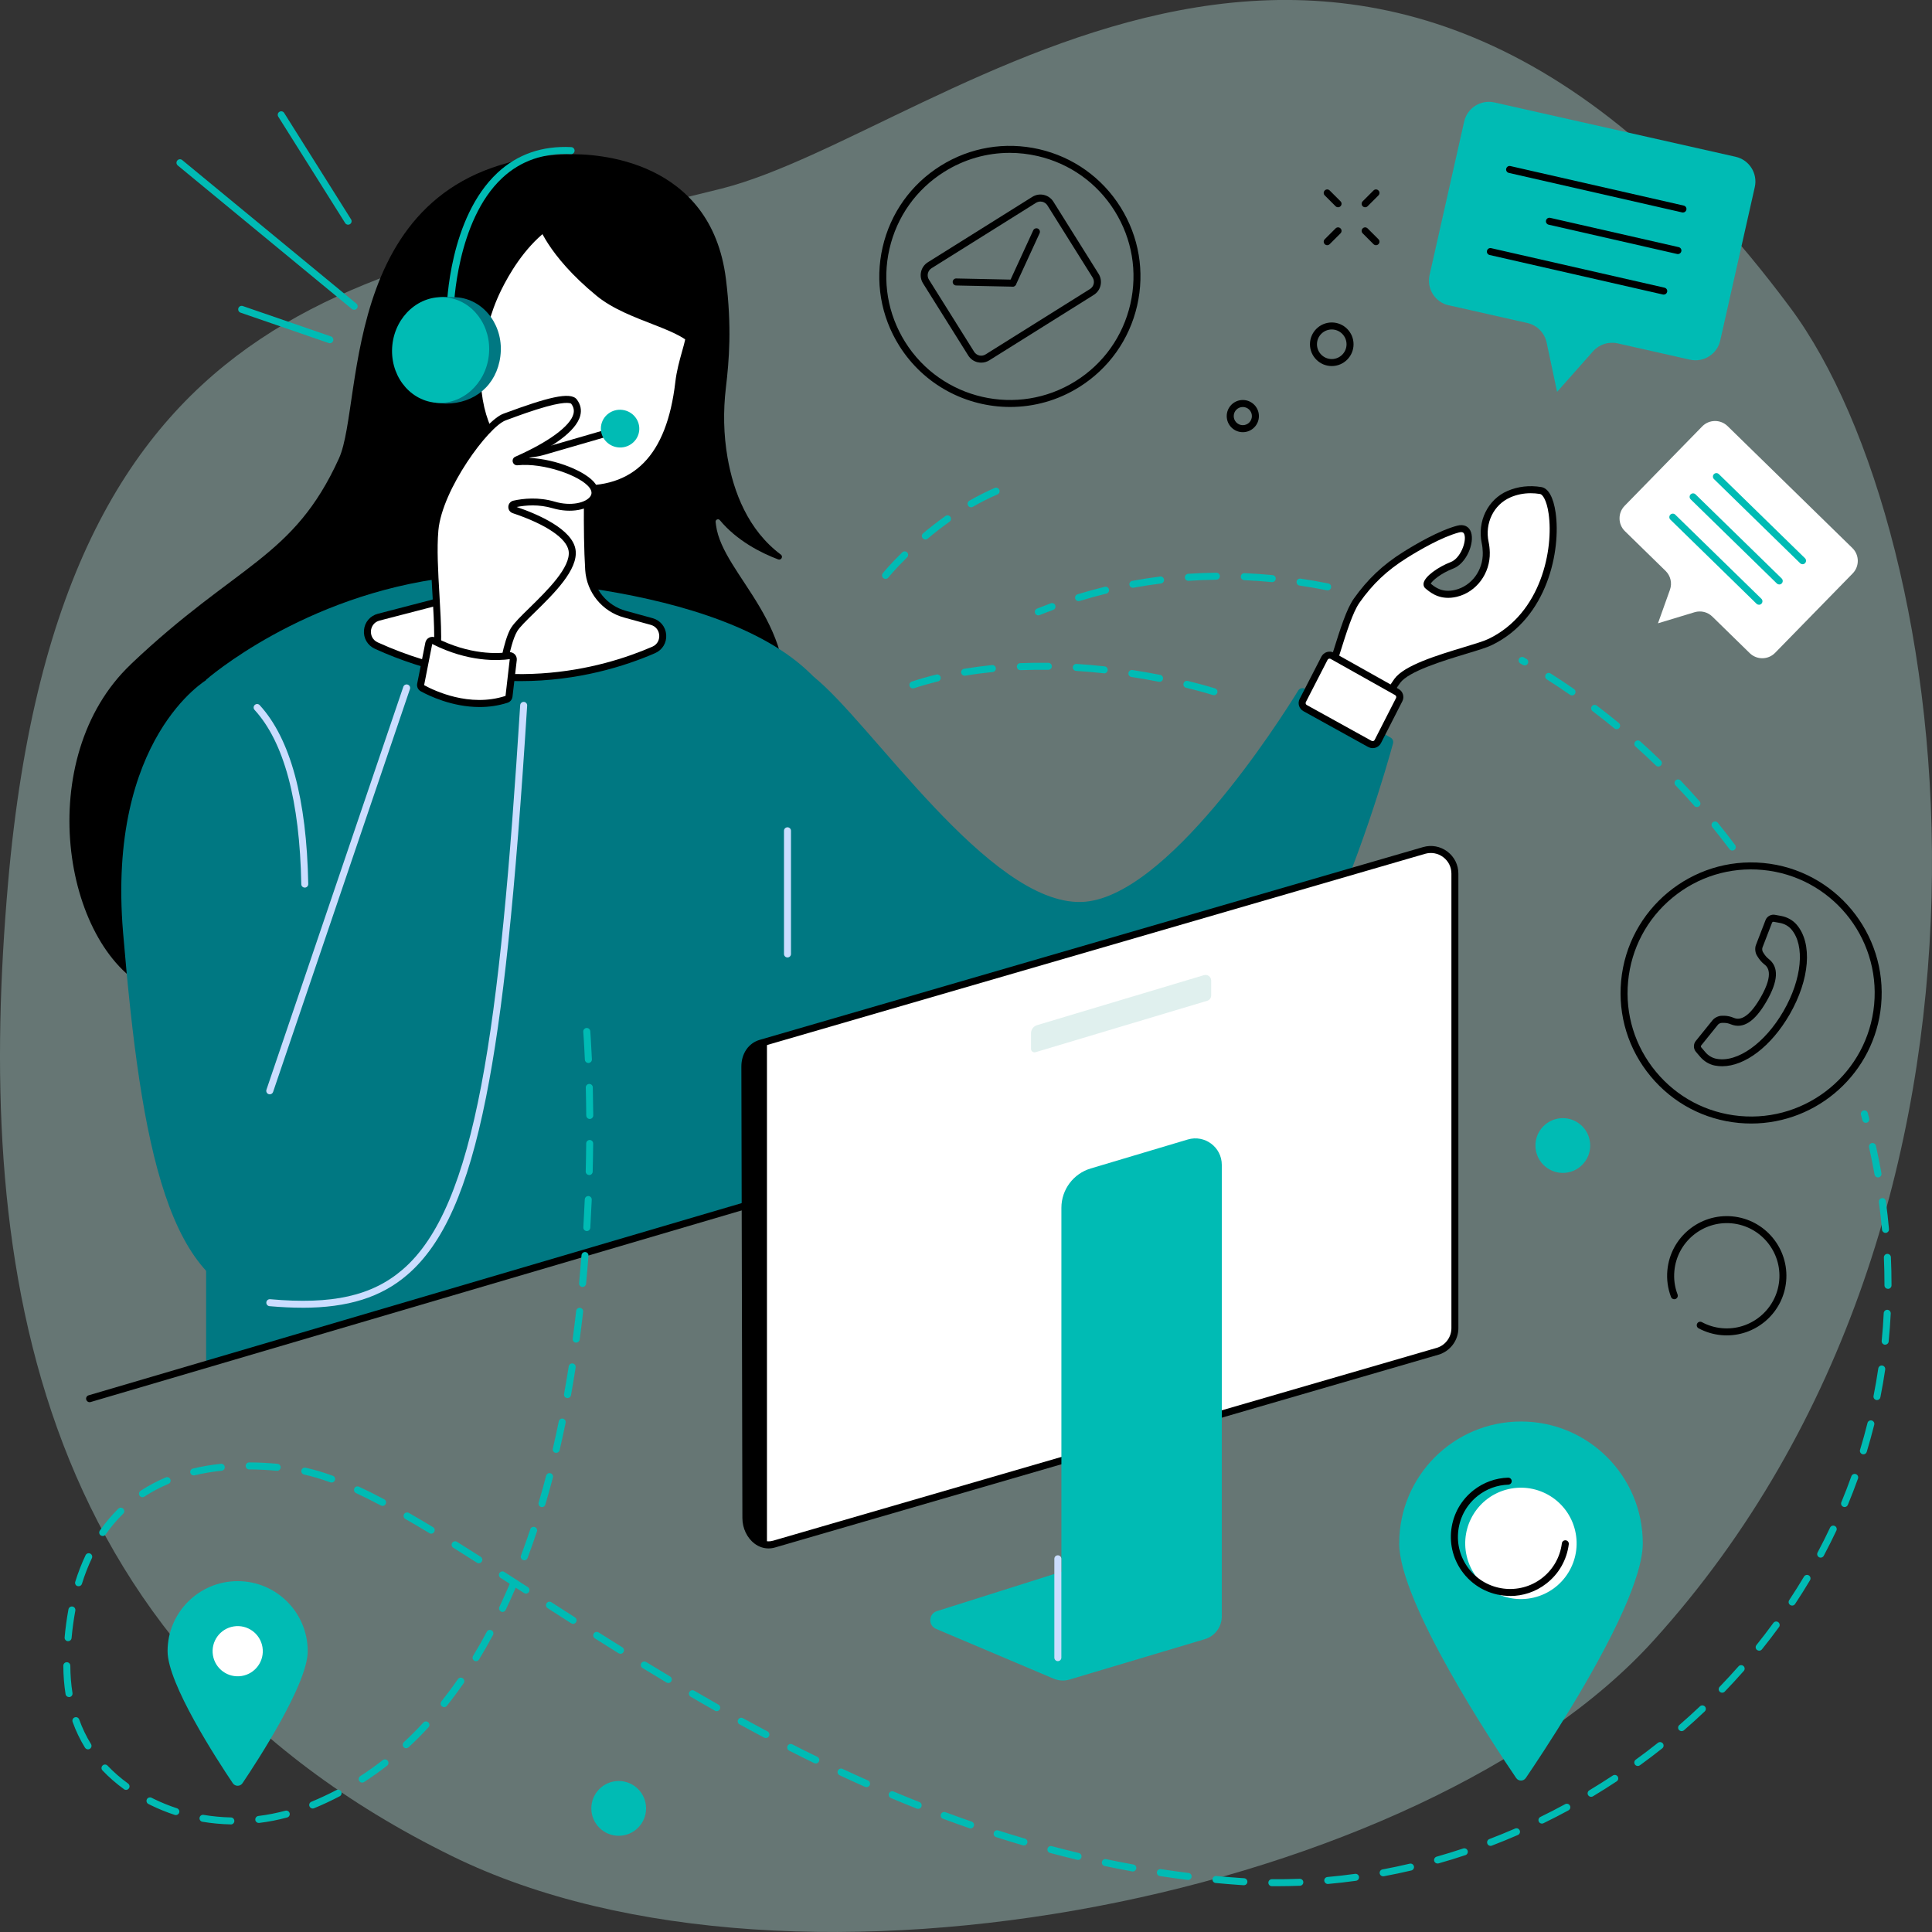
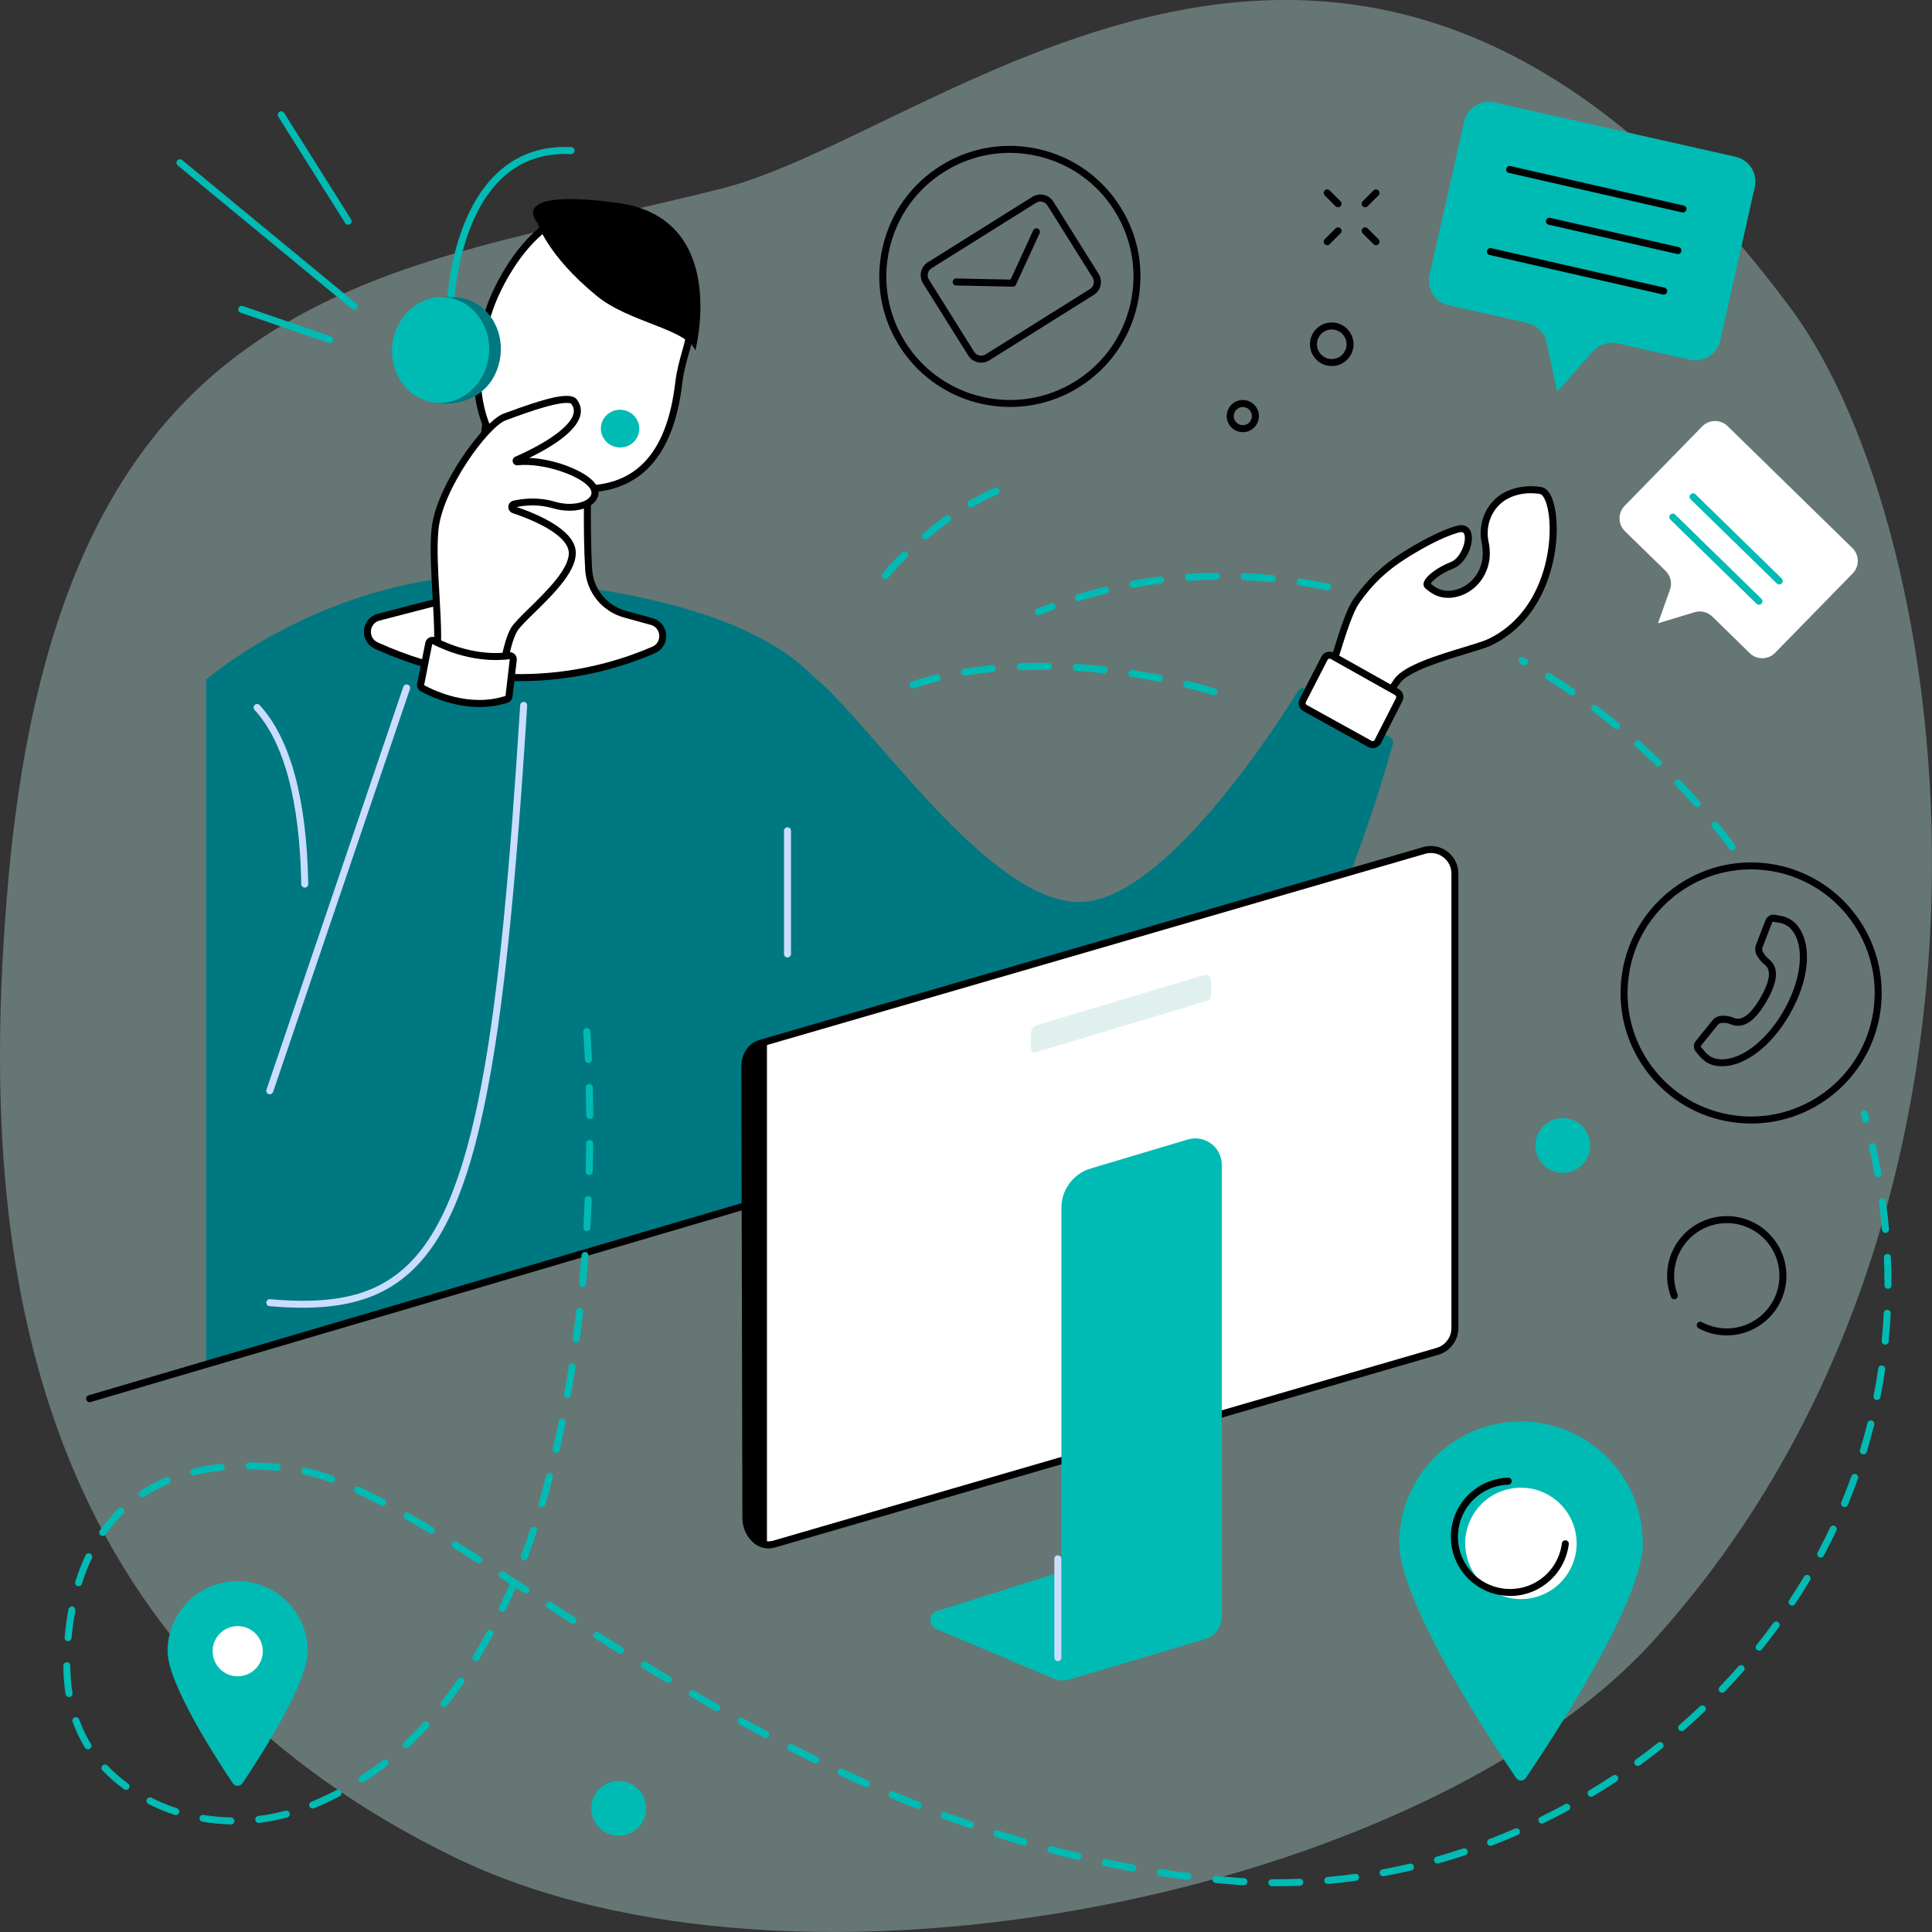
<svg xmlns="http://www.w3.org/2000/svg" id="Capa_2" viewBox="0 0 474.21 474.21">
  <rect x="0" y="0" width="474.21" height="474.21" fill="#333333" stroke="none" />
  <defs>
    <style>.cls-1{fill:#b3d9d6;opacity:.4;}.cls-1,.cls-2,.cls-3,.cls-4,.cls-5,.cls-6{stroke-width:0px;}.cls-3{fill:#caddff;}.cls-4{fill:#fff;}.cls-5{fill:#00bbb4;}.cls-6{fill:#007882;}</style>
  </defs>
  <g id="Capa_1-2">
    <g id="Contact_us">
      <path class="cls-1" d="m110.97,455.59c84.67,41.56,238.78,9,294.83-52.85,95.88-105.78,75.04-271.53,33.63-327.21-105.38-141.68-207.1-43.21-262.32-29.24C95.65,66.91,15.01,67.36,1.98,216.71c-7.85,89.95,3.61,187.15,108.99,238.88Z" />
-       <path class="cls-2" d="m32.08,163.07c26.12-24.82,39.93-25.94,51.12-50.56,6.29-13.84-.56-72.39,55.98-74.63,7.29-.29,35.33,1.24,39,30.6,1.48,11.83.77,20.06-.01,26.68-.68,5.72-.58,11.51.41,17.18,1.46,8.36,4.99,17.74,13.08,23.79.63.47.09,1.45-.65,1.18-4.2-1.59-10.11-4.56-14.33-9.64-.37-.45-1.1-.13-1.03.45.03.27.07.54.1.82,1.63,12.41,21.64,24.82,16.05,48.89-5.6,24.07-133.97,75.57-155.24,64.93-21.27-10.64-28.54-56.81-4.48-79.67Z" />
      <path class="cls-6" d="m50.58,166.85s23.71-20.86,59.74-25.13c0,0,62.58-.47,87.71,22.76,25.13,23.23,40.3,75.38,38.88,114.26l-186.32,56.42v-168.31Z" />
-       <path class="cls-6" d="m127.15,172.78s-14.93,3.79-25.84-4.27l-29.39,87.23s14.47-82.55-21.09-88.95c0,0-24.63,14.27-20.62,62.13,4.41,52.61,11.12,88.69,36.01,90.82s54.28-7.35,60.92-146.97Z" />
      <path class="cls-6" d="m341.33,181.05l-20.98-11.98c-.59-.34-1.35-.15-1.71.43-4.54,7.38-32.49,51.34-53.25,51.89-22.66.6-51.77-44.34-65.72-55.3l-18.56,59.85s35.01,49.22,98.34,51.63c35.18,1.34,59.74-85.07,62.47-95.1.15-.56-.09-1.14-.6-1.43Z" />
      <path class="cls-3" d="m74.18,320.99c11.25,0,19.38-2.58,25.77-8.07,8.88-7.62,14.85-21.07,19.35-43.61,4.14-20.71,7.16-49.45,10.09-96.12.03-.47-.33-.88-.8-.91-.47-.03-.88.33-.91.8-5.02,79.77-10.86,123.09-28.85,138.53-7.54,6.47-17.26,8.65-32.53,7.28-.46-.04-.89.31-.93.78-.04.47.31.89.78.93,2.84.25,5.52.38,8.03.38Z" />
      <path class="cls-3" d="m66.22,268.6c.36,0,.69-.23.81-.58l33.59-98.89c.15-.45-.09-.94-.54-1.09-.45-.15-.94.09-1.09.54l-33.59,98.89c-.15.45.09.94.54,1.09.09.03.18.05.28.05Z" />
      <path class="cls-3" d="m74.8,217.86s.01,0,.02,0c.47,0,.85-.4.84-.87-.38-20.91-4.39-35.69-11.92-43.91-.32-.35-.86-.37-1.21-.05-.35.32-.37.86-.05,1.21,7.24,7.91,11.09,22.3,11.47,42.78,0,.47.39.84.86.84Z" />
      <path class="cls-3" d="m193.29,235.01c.47,0,.86-.38.86-.86v-30.23c0-.47-.38-.86-.86-.86s-.86.38-.86.86v30.23c0,.47.38.86.86.86Z" />
      <path class="cls-4" d="m144.4,112.5s-.59,16.41.09,27.36c.32,5.16,3.92,9.53,8.9,10.89l6.55,1.8c3.38.93,3.71,5.58.5,6.98-12.67,5.5-38.13,12.54-68.07-1.06-3.19-1.45-2.82-6.1.58-6.98l12.91-3.35c4.8-1.24,8.35-5.28,8.99-10.19l4.92-38.14,24.63,12.69Z" />
      <path class="cls-2" d="m92.02,159.25c-1.8-.82-2.85-2.61-2.68-4.58.17-1.95,1.5-3.52,3.4-4.02l12.91-3.35c4.48-1.16,7.76-4.88,8.35-9.47l5.08-39.35,26.2,13.5-.02.55c0,.16-.58,16.5.09,27.28.3,4.78,3.62,8.84,8.27,10.12l6.55,1.8c1.9.52,3.21,2.12,3.35,4.08.14,1.96-.94,3.73-2.74,4.51-7.27,3.16-18.84,6.86-33.1,6.86-10.62,0-22.73-2.06-35.66-7.93Zm28.45-58.11l-4.76,36.92c-.68,5.29-4.46,9.58-9.63,10.91l-12.91,3.35c-1.43.37-2.03,1.54-2.12,2.5-.08.98.31,2.24,1.68,2.86,29.68,13.49,54.95,6.45,67.37,1.06,1.37-.59,1.78-1.84,1.71-2.82s-.65-2.15-2.09-2.55l-6.55-1.8c-5.36-1.47-9.18-6.16-9.53-11.67-.61-9.74-.21-23.95-.11-26.9l-23.06-11.88Z" />
      <path class="cls-4" d="m161.67,59.13c5.2,5.5,7.9,12.91,7.88,20.48,0,4.3-2.26,8.46-2.94,14.32-1.77,15.11-8.18,27.19-25.67,26,0,0-21-1.14-23.57-23.66,0,0-1.23-11.35,3.9-23.33,3.45-8.04,13.21-24.29,28.32-20.87,5.19,1.18,9.14,3.94,12.09,7.05Z" />
      <path class="cls-2" d="m140.89,120.79c-.22-.01-21.76-1.45-24.38-24.43-.05-.47-1.2-11.71,3.97-23.76,1.83-4.26,11.82-25.32,29.3-21.36,4.75,1.07,8.96,3.53,12.52,7.3,5.25,5.56,8.13,13.04,8.12,21.08,0,2.39-.66,4.72-1.36,7.19-.63,2.23-1.27,4.53-1.59,7.23-2.09,17.82-10.23,26.84-24.21,26.84-.77,0-1.56-.03-2.36-.08Zm8.51-67.87c-16.14-3.65-25.6,16.32-27.34,20.37-4.98,11.61-3.85,22.78-3.84,22.89,2.45,21.51,21.93,22.86,22.77,22.9,14.55.99,22.65-7.27,24.76-25.24.33-2.84,1.03-5.31,1.64-7.49.69-2.46,1.29-4.58,1.29-6.73.02-7.59-2.7-14.66-7.65-19.89-3.32-3.52-7.24-5.81-11.65-6.8Z" />
      <path class="cls-2" d="m131.9,54.65s2.24,7.86,14.54,17.96c7.98,6.56,21.88,8.05,24.23,13.4,0,0,8.55-32.5-19.1-36.21-27.66-3.71-19.67,4.85-19.67,4.85Z" />
      <path class="cls-2" d="m22,344.17c.08,0,.16-.01.24-.04l167.37-49.26c.45-.13.72-.61.58-1.07-.13-.46-.61-.71-1.07-.58l-167.37,49.26c-.45.13-.72.61-.58,1.07.11.37.45.62.82.62Z" />
      <path class="cls-4" d="m324.54,170.1c2.9-6.3,5.48-18.45,8.43-22.62,2.95-4.17,6.41-7.79,11.91-11.25,2.83-1.77,8.59-5.17,13.02-6.36,4.42-1.18,2.49,7.36-1.48,8.89-3.97,1.53-7.02,4.33-5.93,5.08.75.52,2.86,2.79,6.91,1.82,4.54-1.09,7.54-5.36,7.43-10.02-.02-.81-.1-1.63-.27-2.42-1.05-4.87,1.24-9.93,5.82-11.89,2.16-.93,4.77-1.4,7.82-.89,4.84.8,5.99,28.33-12.44,37.2-3.82,1.84-19.53,5.07-22.76,9.53-3.23,4.46-5.56,10.76-5.56,10.76l-12.87-7.81Z" />
      <path class="cls-2" d="m323.44,170.43l.32-.7c1.22-2.65,2.42-6.46,3.57-10.14,1.63-5.21,3.18-10.12,4.94-12.62,3.38-4.78,7.13-8.33,12.15-11.48,3.02-1.9,8.76-5.26,13.25-6.46,1.66-.44,2.93.18,3.41,1.65.87,2.67-1.17,7.63-4.36,8.86-3.17,1.22-5.18,3.03-5.55,3.72.06.04.12.09.18.14.94.75,2.69,2.15,5.83,1.39,4.03-.97,6.87-4.82,6.77-9.17-.02-.81-.1-1.58-.25-2.26-1.16-5.38,1.5-10.79,6.32-12.86,2.59-1.11,5.38-1.43,8.3-.95,1.72.28,2.97,2.52,3.51,6.3,1.29,9.03-1.83,25.85-15.72,32.52-1.23.59-3.46,1.27-6.28,2.12-5.61,1.7-14.09,4.28-16.17,7.14-3.13,4.31-5.43,10.49-5.45,10.55l-.36.98-14.42-8.75Zm47.26-48.33c-4.07,1.75-6.3,6.34-5.32,10.92.17.79.27,1.66.29,2.58.12,5.15-3.28,9.73-8.09,10.88-3.96.95-6.3-.92-7.3-1.72-.12-.09-.21-.17-.29-.23-.43-.3-.64-.78-.58-1.31.21-1.74,3.64-4.09,6.69-5.27,2.39-.92,3.89-5.04,3.34-6.73-.13-.39-.35-.79-1.34-.53-4.27,1.14-9.84,4.41-12.78,6.25-4.89,3.07-8.38,6.36-11.66,11.02-1.6,2.27-3.18,7.29-4.7,12.14-1.07,3.43-2.18,6.96-3.34,9.64l11.35,6.88c.79-1.96,2.75-6.49,5.29-10,2.41-3.33,10.53-5.79,17.06-7.77,2.64-.8,4.92-1.49,6.03-2.03,13.06-6.28,15.99-22.18,14.76-30.73-.48-3.38-1.51-4.75-2.09-4.84-.78-.13-1.56-.19-2.31-.19-1.75,0-3.43.34-5.02,1.03Z" />
      <path class="cls-4" d="m342.86,169.86l-15.82-8.88c-.7-.39-1.59-.13-1.95.59l-5.32,10.35c-.35.68-.1,1.52.57,1.89l15.89,8.79c.7.39,1.58.12,1.95-.59l5.24-10.26c.35-.68.1-1.51-.57-1.88Z" />
      <path class="cls-2" d="m335.82,183.35l-15.89-8.79c-1.08-.6-1.49-1.93-.92-3.03l5.32-10.35c.29-.55.77-.96,1.37-1.14.6-.18,1.23-.11,1.77.19l15.82,8.88c1.07.6,1.47,1.93.91,3.02l-5.24,10.26c-.28.55-.77.96-1.36,1.14-.22.07-.45.1-.67.1-.38,0-.76-.1-1.1-.29Zm-9.63-21.67c-.15.04-.27.14-.34.28l-5.32,10.35c-.14.27-.04.6.23.74l15.89,8.79c.13.07.29.09.43.05.15-.04.26-.14.33-.28l5.24-10.26c.14-.27.04-.59-.22-.74l-15.82-8.88c-.08-.05-.18-.07-.27-.07-.05,0-.11,0-.16.02Z" />
-       <path class="cls-2" d="m128.67,112.34c1.66,0,3.34-.23,5-.72l17-4.93-.48-1.65-17,4.93c-7.59,2.2-15.58-1.37-19-8.49l-3.47-7.21-1.55.74,3.47,7.21c3.04,6.32,9.33,10.11,16.03,10.11Z" />
      <path class="cls-5" d="m110.52,76.6c.47,0,.85-.37.86-.84,0-.21.6-21.56,11.92-32.1,4.51-4.2,10.17-6.16,16.83-5.83.49.03.88-.34.9-.82.02-.47-.34-.88-.82-.9-7.14-.36-13.22,1.76-18.09,6.29-11.86,11.05-12.45,32.42-12.47,33.32-.01.47.37.87.84.88,0,0,.01,0,.02,0Z" />
      <path class="cls-5" d="m156.88,105.8c.32-2.54-1.51-4.86-4.1-5.19-2.58-.33-4.94,1.47-5.26,4-.32,2.54,1.51,4.86,4.1,5.19,2.58.33,4.94-1.47,5.26-4Z" />
      <path class="cls-6" d="m122.82,87.41c.9-7.12-3.66-13.56-10.19-14.39-.72-.09-3.37-.16-4.07-.11-5.66.38-8.58,5.17-9.38,11.51-.86,6.84,1.74,13.22,7.85,14.44.25.05,2.06.2,2.33.2,7.15.02,12.56-4.52,13.46-11.64Z" />
      <ellipse class="cls-5" cx="108.15" cy="85.91" rx="12.99" ry="11.91" transform="translate(11.25 184.34) rotate(-83.91)" />
      <path class="cls-4" d="m140.9,98.58c-1.55-2.04-12.56,2.13-17.07,3.79-4.5,1.66-16.12,17.3-17.07,27.74-.95,10.43,2.13,27.97-.24,34.14,0,0,5.69,5.22,16.36,3.79,0,0,1.19-9.96,3.32-13.51,2.13-3.56,15.17-13.04,14.22-19.44-.72-4.86-9.9-8.48-14.29-9.95-.71-.24-.66-1.26.07-1.42,2.25-.5,5.85-.91,9.72.23,6.4,1.9,12.09-1.19,9.48-4.74-2.34-3.19-11.74-6.57-18.45-5.86-.27.03-.38-.34-.12-.45,5.22-2.3,18.27-8.76,14.06-14.31Z" />
      <path class="cls-2" d="m105.94,164.88l-.43-.4.21-.55c1.28-3.34.86-10.71.44-17.84-.33-5.66-.67-11.51-.26-16.07.99-10.84,12.99-26.75,17.63-28.46l.57-.21c9.89-3.65,15.92-5.36,17.48-3.3.93,1.22,1.21,2.56.84,3.98-1.05,4.05-7.43,7.89-12.51,10.36,6.62.29,14.04,3.38,16.18,6.29,1.01,1.38,1.08,2.89.2,4.14-1.68,2.39-6.25,3.22-10.62,1.93-3.42-1.01-6.63-.75-8.85-.31,5.26,1.8,13.7,5.45,14.45,10.5.72,4.86-5.28,10.73-10.1,15.45-1.95,1.91-3.63,3.55-4.23,4.56-2.01,3.36-3.19,13.07-3.2,13.17l-.08.66-.66.09c-1.33.18-2.59.26-3.77.26-8.52,0-13.07-4.07-13.28-4.27Zm19.52-10.79c.72-1.19,2.39-2.83,4.51-4.9,4.3-4.21,10.2-9.98,9.6-13.97-.46-3.08-5.58-6.54-13.71-9.26-.69-.23-1.13-.87-1.09-1.6.04-.72.54-1.31,1.24-1.47,2.42-.54,6.15-.94,10.15.24,4,1.19,7.64.26,8.72-1.27.46-.65.4-1.35-.18-2.14-2.15-2.93-11.27-6.19-17.66-5.52-.54.06-1.04-.28-1.18-.81-.14-.53.12-1.07.62-1.29,8.17-3.6,13.5-7.52,14.27-10.49.23-.9.05-1.72-.55-2.51,0,0-.68-.79-6.1.7-3.3.91-6.99,2.27-9.42,3.17l-.57.21c-4.22,1.55-15.59,16.91-16.51,27.01-.4,4.42-.07,10.21.26,15.81.42,7.25.82,14.12-.35,17.96,1.43,1.07,6.42,4.2,14.58,3.31.31-2.33,1.45-10.02,3.35-13.18Z" />
      <path class="cls-4" d="m124.97,160.95c-2.69.38-9.82.76-18.45-3.67-.52-.27-1.16.05-1.28.62l-2,10.06c-.08.38.1.77.44.96,2.33,1.28,11.42,5.73,20.64,2.74.33-.11.57-.4.61-.75l1.05-8.98c.07-.58-.43-1.07-1.01-.99Z" />
      <path class="cls-2" d="m103.27,169.67c-.67-.37-1.02-1.12-.87-1.88l2-10.06c.11-.54.46-1,.96-1.24.5-.24,1.06-.23,1.55.02,8.41,4.31,15.35,3.94,17.94,3.58.54-.08,1.08.1,1.47.48.39.38.58.91.52,1.46l-1.05,8.98c-.08.68-.55,1.26-1.19,1.47-2.34.76-4.67,1.06-6.88,1.06-6.75,0-12.47-2.78-14.44-3.86Zm21.82-7.88c-2.75.38-10.11.79-19-3.72l-1.99,10.1c2.46,1.35,11.15,5.53,19.98,2.64l1.04-9.01s-.01,0-.02,0c0,0,0,0,0,0Z" />
      <path class="cls-2" d="m220.72,84.87c-4.54-7.25-5.99-15.84-4.08-24.19,1.92-8.34,6.97-15.44,14.22-19.98,7.25-4.54,15.84-5.99,24.19-4.08,8.34,1.92,15.44,6.97,19.98,14.22,4.54,7.25,5.99,15.84,4.08,24.19-1.92,8.34-6.97,15.44-14.22,19.98-5.28,3.31-11.15,4.88-16.96,4.88-10.68,0-21.13-5.33-27.21-15.02Zm11.06-42.71c-6.87,4.3-11.64,11.02-13.46,18.91-1.81,7.9-.44,16.02,3.86,22.89,8.88,14.17,27.63,18.48,41.8,9.6,6.87-4.3,11.64-11.02,13.46-18.91,1.81-7.9.44-16.02-3.86-22.89-4.3-6.87-11.02-11.64-18.91-13.46-2.27-.52-4.57-.78-6.85-.78-5.63,0-11.16,1.58-16.04,4.64Zm42.52,9.14h0,0Z" />
      <path class="cls-2" d="m239.99,88.92c-.98-.22-1.81-.82-2.34-1.67l-11.09-17.7c-.53-.85-.7-1.86-.48-2.84.22-.98.82-1.81,1.67-2.34l25.63-16.05c1.76-1.1,4.08-.57,5.18,1.19l11.09,17.7c.53.85.7,1.86.48,2.84-.22.98-.82,1.81-1.67,2.34l-25.63,16.05c-.61.38-1.29.57-1.99.57-.28,0-.57-.03-.85-.1Zm14.3-39.14l-25.63,16.05c-.46.29-.78.74-.91,1.27-.12.53-.03,1.08.26,1.54l11.09,17.7c.29.46.74.78,1.27.91.53.12,1.08.03,1.54-.26l25.63-16.05c.46-.29.78-.74.91-1.27.12-.53.03-1.08-.26-1.54l-11.09-17.7c-.29-.46-.74-.78-1.27-.91-.15-.03-.31-.05-.46-.05-.38,0-.75.11-1.08.31Z" />
      <path class="cls-2" d="m248.61,70.32c.33,0,.64-.19.78-.5l5.78-12.57c.2-.43,0-.94-.42-1.14-.43-.2-.94,0-1.14.42l-5.78,12.57c-.2.43,0,.94.42,1.14.12.05.24.08.36.08Z" />
      <path class="cls-2" d="m248.54,70.36c.47,0,.85-.37.86-.84,0-.47-.37-.87-.84-.88l-13.84-.29c-.47-.03-.87.37-.88.84,0,.47.37.87.84.88l13.84.29s.01,0,.02,0Z" />
      <path class="cls-5" d="m355.61,74.93l19.28,4.35c2.38.54,4.22,2.41,4.73,4.79l2.57,12.11,8.82-9.95c1.51-1.7,3.82-2.45,6.04-1.95l17.73,4c3.36.76,6.7-1.35,7.45-4.71l8.48-37.64c.76-3.36-1.35-6.7-4.71-7.45l-59.18-13.33c-3.36-.76-6.7,1.35-7.45,4.71l-8.48,37.64c-.76,3.36,1.35,6.7,4.71,7.45Z" />
      <path class="cls-2" d="m413.08,52.16c.39,0,.75-.27.84-.67.11-.46-.18-.92-.65-1.03l-42.54-9.7c-.46-.11-.92.18-1.03.65-.11.46.18.92.65,1.03l42.54,9.7c.06.01.13.02.19.02Z" />
      <path class="cls-2" d="m411.84,62.36c.39,0,.75-.27.84-.67.11-.46-.18-.92-.65-1.03l-31.53-7.19c-.46-.11-.92.18-1.03.65-.11.46.18.92.65,1.03l31.53,7.19c.06.01.13.02.19.02Z" />
      <path class="cls-2" d="m408.36,72.31c.39,0,.75-.27.84-.67.11-.46-.18-.92-.65-1.03l-42.54-9.7c-.46-.11-.92.18-1.03.65-.11.46.18.92.65,1.03l42.54,9.7c.06.01.13.02.19.02Z" />
      <path class="cls-4" d="m398.84,130.38l9.98,9.75c1.23,1.2,1.65,3.01,1.07,4.63l-2.94,8.23,8.99-2.72c1.54-.46,3.2-.06,4.35,1.07l9.18,8.97c1.74,1.7,4.53,1.67,6.23-.07l19.04-19.49c1.7-1.74,1.67-4.53-.07-6.23l-30.63-29.93c-1.74-1.7-4.53-1.67-6.23.07l-19.04,19.49c-1.7,1.74-1.67,4.53.07,6.23Z" />
-       <path class="cls-5" d="m442.44,138.49c.22,0,.45-.09.61-.26.33-.34.32-.88-.01-1.21l-21.15-20.65c-.34-.33-.88-.33-1.21.01-.33.34-.32.88.01,1.21l21.15,20.65c.17.16.38.24.6.24Z" />
      <path class="cls-5" d="m436.72,143.46c.22,0,.45-.09.61-.26.33-.34.32-.88-.01-1.21l-21.15-20.65c-.34-.33-.88-.32-1.21.01-.33.34-.32.88.01,1.21l21.15,20.65c.17.16.38.24.6.24Z" />
      <path class="cls-5" d="m431.74,148.44c.22,0,.45-.09.61-.26.33-.34.32-.88-.01-1.21l-21.15-20.65c-.34-.33-.88-.33-1.21.01-.33.34-.32.88.01,1.21l21.15,20.65c.17.16.38.24.6.24Z" />
      <path class="cls-2" d="m426.82,275.63c-8.52-.8-16.22-4.87-21.68-11.46-5.46-6.59-8.03-14.92-7.23-23.44,1.65-17.59,17.31-30.56,34.9-28.91,17.59,1.65,30.56,17.31,28.91,34.9-1.56,16.58-15.55,29.05-31.88,29.05-1,0-2-.05-3.02-.14Zm5.83-62.1c-8.07-.76-15.94,1.67-22.18,6.84-6.24,5.17-10.09,12.46-10.85,20.52-.76,8.07,1.67,15.94,6.84,22.18,5.17,6.24,12.46,10.09,20.52,10.85,16.65,1.56,31.47-10.71,33.03-27.36,1.56-16.65-10.71-31.47-27.36-33.03Z" />
      <path class="cls-2" d="m420.99,261.56c-1.42-.27-2.74-1.05-3.71-2.2l-1.03-1.21c-.62-.73-.64-1.88-.03-2.63l4.13-5.12c.51-.62,1.48-1.09,2.3-1.08h.7c.69.03,1.4.18,2.13.48.76.31,3.07,1.26,6.63-4.91,3.55-6.15,1.59-7.68.95-8.18-.64-.5-1.21-1.16-1.69-1.96l-.16-.26c-.41-.69-.51-1.78-.22-2.53l2.37-6.14c.34-.89,1.35-1.46,2.29-1.28l1.53.28c1.51.28,2.87,1.04,3.82,2.15,3.92,4.58,3.22,13.44-1.75,22.05-4.52,7.82-10.96,12.69-16.55,12.69-.58,0-1.15-.05-1.71-.16Zm13.97-35.11l-2.37,6.14c-.1.27-.06.79.09,1.03l.16.26c.37.62.8,1.12,1.28,1.49,2.54,1.99,2.37,5.39-.52,10.4-2.9,5.03-5.77,6.87-8.78,5.64-.53-.22-1.04-.33-1.51-.34h-.69c-.3-.02-.76.21-.94.43l-4.13,5.12c-.08.1-.08.33,0,.43l1.03,1.21c.72.85,1.69,1.42,2.73,1.62,5.14.99,11.9-3.83,16.45-11.7,4.53-7.85,5.33-16.1,1.93-20.07-.7-.81-1.7-1.38-2.83-1.58l-1.53-.28s-.03,0-.04,0c-.13,0-.3.1-.34.22Z" />
      <path class="cls-4" d="m190.03,378.98l162.81-47.31c2.53-.73,4.27-3.05,4.27-5.68v-111.57c0-3.94-3.78-6.78-7.57-5.68l-162.81,47.31c-2.53.73-3.89,3.09-3.89,5.72l.25,110.83c0,3.94,3.16,7.48,6.95,6.38Z" />
      <path class="cls-2" d="m185.2,378.87c-1.84-1.38-2.98-3.78-2.98-6.27l-.25-110.83c0-3.18,1.77-5.75,4.51-6.54l162.81-47.31c2.07-.6,4.24-.2,5.96,1.09,1.72,1.29,2.71,3.27,2.71,5.42v111.57c0,2.99-2.01,5.67-4.88,6.51l-162.81,47.31c-.54.16-1.09.24-1.63.24-1.22,0-2.4-.4-3.44-1.18Zm167.4-48.02c2.15-.62,3.65-2.62,3.65-4.86v-111.57c0-1.61-.74-3.08-2.02-4.04-1.28-.96-2.91-1.26-4.45-.81l-162.81,47.31c-2.02.59-3.27,2.46-3.27,4.89l.25,110.83c0,1.96.88,3.83,2.29,4.89.74.56,1.97,1.13,3.56.66l162.81-47.31Z" />
      <path class="cls-2" d="m186.73,256.05l1.52-.44v123.57c-3.1-.07-5.78-2.56-5.78-5.87v-111.57c0-2.63,1.74-4.95,4.27-5.68Z" />
      <path class="cls-5" d="m260.52,385.78v-89.32c0-4.46,2.93-8.39,7.2-9.66l23.82-7.11c4.16-1.24,8.35,1.88,8.35,6.22v110.84c0,2.57-1.69,4.84-4.16,5.58l-33.2,9.91c-1.3.39-2.69.31-3.94-.22l-28.83-12.21c-1.99-.84-1.86-3.71.21-4.36l30.56-9.67Z" />
      <path class="cls-1" d="m254.18,258.26l42.14-12.62c.57-.17.96-.7.96-1.29v-3.68c0-.92-.89-1.58-1.77-1.32l-40.95,12.27c-.89.27-1.5,1.08-1.5,2.01v3.8c0,.58.56,1,1.12.83Z" />
      <path class="cls-3" d="m259.65,407.73c.47,0,.86-.38.86-.86v-24.26c0-.47-.38-.86-.86-.86s-.86.38-.86.86v24.26c0,.47.38.86.86.86Z" />
      <path class="cls-5" d="m343.43,378.8c0,14.53,23.16,49.45,28.71,57.61.57.84,1.8.84,2.37,0,3.97-5.84,16.97-25.4,24.04-41.37,2.8-6.34,4.67-12.11,4.67-16.24,0-16.51-13.38-29.89-29.89-29.89-16.51,0-29.89,13.38-29.89,29.89Z" />
      <circle class="cls-4" cx="373.32" cy="378.8" r="13.67" transform="translate(-77.04 95.91) rotate(-13.28)" />
      <path class="cls-2" d="m370.66,391.74c3.11,0,6.25-.99,8.89-3.05,3.07-2.38,5.02-5.81,5.51-9.66.06-.47-.27-.9-.74-.96-.47-.06-.9.27-.96.74-.43,3.39-2.15,6.42-4.85,8.52-5.58,4.33-13.64,3.32-17.97-2.26-2.1-2.7-3.02-6.06-2.59-9.46.43-3.39,2.15-6.42,4.85-8.52,2.15-1.67,4.71-2.59,7.42-2.68.47-.02.85-.41.83-.89-.02-.47-.41-.84-.89-.83-3.07.1-5.98,1.15-8.42,3.04-3.07,2.38-5.02,5.81-5.51,9.66-.48,3.85.56,7.66,2.94,10.72,2.86,3.68,7.15,5.61,11.49,5.61Z" />
      <path class="cls-5" d="m85.44,55.15c.16,0,.31-.04.46-.13.4-.25.52-.78.27-1.18l-16.42-26.12c-.25-.4-.78-.52-1.18-.27-.4.25-.52.78-.27,1.18l16.42,26.12c.16.26.44.4.73.4Z" />
      <path class="cls-5" d="m86.93,76.04c.25,0,.49-.11.66-.31.3-.37.25-.91-.12-1.21l-42.75-35.24c-.37-.3-.91-.25-1.21.12-.3.37-.25.91.12,1.21l42.75,35.24c.16.13.35.2.55.2Z" />
      <path class="cls-5" d="m80.96,84.25c.36,0,.69-.22.81-.58.15-.45-.08-.94-.53-1.09l-21.64-7.46c-.45-.16-.94.08-1.09.53-.15.45.08.94.53,1.09l21.64,7.46c.09.03.19.05.28.05Z" />
      <path class="cls-2" d="m321.53,84.5c0-2.95,2.4-5.35,5.35-5.35s5.35,2.4,5.35,5.35-2.4,5.35-5.35,5.35-5.35-2.4-5.35-5.35Zm1.72,0c0,2,1.63,3.63,3.63,3.63s3.63-1.63,3.63-3.63-1.63-3.63-3.63-3.63-3.63,1.63-3.63,3.63Z" />
      <path class="cls-2" d="m301.1,102.13c0-2.18,1.77-3.95,3.95-3.95s3.95,1.77,3.95,3.95-1.77,3.95-3.95,3.95-3.95-1.77-3.95-3.95Zm1.72,0c0,1.23,1,2.23,2.23,2.23s2.23-1,2.23-2.23-1-2.23-2.23-2.23c-1.23,0-2.23,1-2.23,2.23Z" />
      <path class="cls-2" d="m423.85,327.77c7.46,0,13.85-5.7,14.56-13.27.75-8.04-5.17-15.19-13.21-15.94-8.04-.75-15.19,5.17-15.94,13.21-.21,2.26.09,4.47.89,6.57.17.44.66.67,1.11.5.44-.17.67-.67.5-1.11-.71-1.86-.97-3.81-.78-5.8.66-7.09,6.98-12.32,14.07-11.66,7.09.66,12.32,6.98,11.66,14.07-.67,7.09-6.98,12.32-14.07,11.66-1.74-.16-3.39-.66-4.91-1.48-.42-.23-.94-.07-1.16.35-.22.42-.07.94.35,1.16,1.73.93,3.6,1.49,5.56,1.68.46.04.92.06,1.38.06Z" />
      <circle class="cls-5" cx="383.6" cy="281.17" r="6.72" transform="translate(-86.47 353.6) rotate(-45)" />
      <circle class="cls-5" cx="151.86" cy="443.87" r="6.72" />
      <path class="cls-2" d="m335.07,50.87c.22,0,.44-.08.61-.25l2.66-2.66c.34-.34.34-.88,0-1.21-.34-.34-.88-.34-1.21,0l-2.66,2.66c-.34.34-.34.88,0,1.21.17.17.39.25.61.25Z" />
      <path class="cls-2" d="m325.76,60.18c.22,0,.44-.08.61-.25l2.66-2.66c.34-.34.34-.88,0-1.21-.33-.34-.88-.34-1.21,0l-2.66,2.66c-.34.34-.34.88,0,1.21.17.17.39.25.61.25Z" />
      <path class="cls-2" d="m337.73,60.18c.22,0,.44-.08.61-.25.34-.34.34-.88,0-1.21l-2.66-2.66c-.34-.34-.88-.34-1.21,0-.34.34-.34.88,0,1.21l2.66,2.66c.17.17.39.25.61.25Z" />
      <path class="cls-2" d="m328.42,50.87c.22,0,.44-.08.61-.25.34-.34.34-.88,0-1.21l-2.66-2.66c-.34-.34-.88-.34-1.21,0-.34.34-.34.88,0,1.21l2.66,2.66c.17.17.39.25.61.25Z" />
      <path class="cls-5" d="m254.06,150.51c-.18-.44.04-.94.48-1.12,1.12-.45,2.26-.89,3.38-1.31.44-.16.94.06,1.1.51.16.45-.06.94-.51,1.1-1.11.41-2.23.84-3.34,1.29-.11.04-.21.06-.32.06-.34,0-.66-.2-.8-.54Zm9.85-3.57c-.14-.45.12-.93.57-1.07,2.2-.67,4.44-1.29,6.67-1.84.46-.11.93.17,1.04.63.11.46-.17.93-.63,1.04-2.2.54-4.41,1.15-6.58,1.81-.08.03-.17.04-.25.04-.37,0-.71-.24-.82-.61Zm61.79-2.05c-2.24-.45-4.5-.84-6.73-1.17-.47-.07-.79-.51-.72-.98.07-.47.51-.79.98-.72,2.25.34,4.54.74,6.81,1.19.47.09.77.55.67,1.01-.08.41-.44.69-.84.69-.06,0-.11,0-.17-.02Zm-48.48-1.32c-.09-.47.22-.91.69-1,2.26-.42,4.56-.77,6.84-1.06.47-.06.9.27.96.75.06.47-.27.9-.75.96-2.25.28-4.51.63-6.74,1.04-.05,0-.11.01-.16.01-.41,0-.77-.29-.84-.7Zm34.97-.69c-2.27-.22-4.56-.38-6.81-.48-.47-.02-.84-.42-.82-.9.02-.47.42-.84.9-.82,2.28.1,4.6.26,6.9.48.47.05.82.47.77.94-.04.44-.42.78-.85.78-.03,0-.06,0-.08,0Zm-21.36-1.12c-.03-.47.33-.88.8-.92,2.28-.15,4.61-.25,6.91-.27.48-.02.86.37.87.85,0,.47-.37.86-.85.87-2.27.03-4.57.12-6.82.27-.02,0-.04,0-.06,0-.45,0-.83-.35-.86-.8Z" />
      <path class="cls-5" d="m424.5,208.42c-1.36-1.82-2.78-3.63-4.21-5.39-.3-.37-.24-.91.13-1.21.37-.3.91-.24,1.21.13,1.44,1.78,2.87,3.61,4.25,5.45.28.38.21.92-.17,1.2-.15.12-.34.17-.51.17-.26,0-.52-.12-.69-.34Zm-8.62-10.62c-1.5-1.71-3.06-3.4-4.62-5.04-.33-.34-.31-.89.03-1.21.34-.33.89-.31,1.21.03,1.58,1.66,3.15,3.37,4.66,5.09.31.36.28.9-.08,1.21-.16.14-.37.21-.57.21-.24,0-.48-.1-.65-.29Zm-9.43-9.9c-1.63-1.58-3.31-3.15-5.01-4.66-.35-.32-.38-.86-.07-1.21.32-.35.86-.38,1.21-.07,1.71,1.53,3.41,3.11,5.06,4.71.34.33.35.87.02,1.21-.17.17-.39.26-.62.26s-.43-.08-.6-.24Zm-10.19-9.11c-1.75-1.44-3.56-2.87-5.37-4.24-.38-.29-.45-.83-.17-1.2.29-.38.83-.45,1.2-.17,1.83,1.38,3.65,2.82,5.42,4.28.37.3.42.84.12,1.21-.17.21-.42.31-.66.31-.19,0-.39-.06-.55-.2Zm-10.9-8.25c-1.87-1.3-3.78-2.57-5.69-3.78-.4-.25-.52-.78-.27-1.19.25-.4.78-.52,1.19-.27,1.93,1.23,3.87,2.51,5.75,3.82.39.27.49.81.22,1.2-.17.24-.43.37-.71.37-.17,0-.34-.05-.49-.15Zm-11.54-7.32l-.64-.37c-.41-.24-.55-.76-.32-1.17.24-.41.76-.55,1.17-.32l.65.37c.41.24.55.76.31,1.17-.16.28-.45.43-.74.43-.15,0-.29-.04-.43-.12Z" />
      <path class="cls-5" d="m312.17,462.97c-.47,0-.86-.39-.85-.87,0-.47.39-.85.87-.85,2.26.02,4.55-.01,6.82-.1.49,0,.87.35.89.82.02.47-.35.87-.82.89-1.85.07-3.71.11-5.55.11-.45,0-.91,0-1.36,0Zm-6.91-.24c-.4-.02-.8-.05-1.2-.08-1.89-.13-3.8-.29-5.68-.47-.47-.04-.82-.46-.77-.94.04-.47.46-.82.94-.77,1.87.18,3.76.33,5.64.46.39.03.79.05,1.18.08.47.03.83.44.8.91-.03.46-.41.81-.86.81-.02,0-.04,0-.05,0Zm19.78-1.09c-.04-.47.31-.89.78-.93,2.25-.2,4.53-.46,6.78-.77.47-.07.9.26.97.73.06.47-.26.9-.73.97-2.28.31-4.59.58-6.86.78-.03,0-.05,0-.08,0-.44,0-.81-.34-.85-.78Zm-33.52-.21c-2.26-.28-4.56-.6-6.83-.95-.47-.07-.79-.51-.72-.98.07-.47.51-.79.98-.72,2.26.35,4.54.66,6.78.94.47.06.81.49.75.96-.05.43-.42.75-.85.75-.04,0-.07,0-.11,0Zm47.13-1.58c-.09-.47.22-.92.69-1,2.22-.41,4.47-.89,6.68-1.41.46-.11.92.18,1.03.64.11.46-.18.92-.64,1.03-2.23.53-4.51,1-6.76,1.42-.05,0-.11.01-.16.01-.41,0-.77-.29-.84-.7Zm-60.76-.51c-2.24-.41-4.52-.86-6.76-1.33-.46-.1-.76-.55-.66-1.02.1-.46.55-.76,1.02-.66,2.23.47,4.49.92,6.72,1.32.47.09.78.53.69,1-.08.41-.44.71-.84.71-.05,0-.1,0-.16-.01Zm74.14-2.56c-.13-.46.14-.93.59-1.06,2.18-.62,4.37-1.29,6.52-2.01.45-.15.94.09,1.09.54.15.45-.09.94-.54,1.09-2.18.73-4.4,1.41-6.6,2.03-.08.02-.16.03-.24.03-.37,0-.72-.25-.83-.62Zm-87.63-.29c-2.21-.53-4.46-1.1-6.68-1.69-.46-.12-.73-.59-.61-1.05.12-.46.59-.73,1.05-.61,2.21.59,4.44,1.15,6.64,1.68.46.11.75.57.64,1.04-.09.39-.45.66-.83.66-.07,0-.13,0-.2-.02Zm100.67-3.98c-.17-.44.05-.94.49-1.11,2.11-.81,4.24-1.68,6.32-2.58.44-.19.94.01,1.13.45.19.44-.01.94-.45,1.13-2.1.91-4.25,1.79-6.39,2.61-.1.04-.21.06-.31.06-.35,0-.67-.21-.8-.55Zm-113.99.43c-2.18-.64-4.4-1.32-6.59-2.02-.45-.14-.7-.63-.56-1.08.14-.45.63-.7,1.08-.56,2.18.7,4.38,1.37,6.55,2.01.46.13.72.61.58,1.07-.11.37-.45.62-.82.62-.08,0-.16-.01-.24-.04Zm-13.13-4.2c-2.14-.74-4.32-1.53-6.49-2.33-.45-.17-.67-.66-.51-1.1.17-.44.66-.67,1.1-.51,2.15.8,4.32,1.58,6.45,2.32.45.16.69.64.53,1.09-.12.36-.46.58-.81.58-.09,0-.19-.02-.28-.05Zm-181.31-.94c-2.34-.05-4.68-.27-6.96-.65-.47-.08-.78-.52-.7-.99.08-.47.53-.78.99-.7,2.2.37,4.46.58,6.71.63.47,0,.85.4.84.88,0,.47-.39.84-.86.84,0,0-.01,0-.02,0Zm321.06-.69c-.21-.43-.03-.94.4-1.15,2.03-.99,4.07-2.04,6.07-3.13.42-.23.94-.07,1.16.35.23.42.07.94-.35,1.17-2.02,1.1-4.08,2.16-6.14,3.16-.12.06-.25.09-.38.09-.32,0-.62-.18-.77-.48Zm-315.03-.42c-.06-.47.28-.9.75-.96,2.22-.27,4.45-.71,6.62-1.29.46-.12.93.15,1.05.61.12.46-.15.93-.61,1.05-2.25.61-4.56,1.06-6.86,1.34-.04,0-.07,0-.11,0-.43,0-.8-.32-.85-.75Zm-19.78-1.22c-2-.66-3.98-1.46-5.86-2.38-.2-.1-.4-.2-.6-.3-.42-.21-.59-.73-.38-1.15.21-.42.73-.59,1.15-.38.19.1.38.19.58.29,1.82.89,3.72,1.66,5.65,2.29.45.15.7.63.55,1.08-.12.36-.45.59-.82.59-.09,0-.18-.01-.27-.04Zm182.15-1.54c-2.11-.84-4.26-1.71-6.38-2.61-.44-.18-.64-.69-.46-1.13.18-.44.69-.64,1.13-.46,2.11.89,4.25,1.76,6.35,2.59.44.18.66.67.48,1.12-.13.34-.46.54-.8.54-.11,0-.21-.02-.32-.06Zm-149.08-.57c-.18-.44.03-.94.47-1.12,2.09-.86,4.15-1.83,6.15-2.87.42-.22.94-.06,1.16.36.22.42.06.94-.36,1.16-2.04,1.07-4.15,2.06-6.29,2.94-.11.04-.22.07-.33.07-.34,0-.66-.2-.79-.53Zm313.84-2.74c-.24-.41-.11-.93.29-1.18,1.94-1.17,3.88-2.39,5.78-3.64.4-.26.93-.15,1.19.24.26.4.15.93-.24,1.19-1.91,1.26-3.88,2.5-5.84,3.68-.14.08-.29.12-.44.12-.29,0-.58-.15-.74-.42Zm-359.36-1.46c-1.94-1.4-3.72-2.96-5.29-4.61-.33-.34-.31-.89.03-1.21.34-.33.89-.31,1.21.03,1.5,1.58,3.2,3.06,5.05,4.4.38.28.47.82.19,1.2-.17.23-.43.36-.7.36-.17,0-.35-.05-.5-.16Zm181.9-.57c-2.07-.92-4.18-1.88-6.27-2.86-.43-.2-.62-.71-.41-1.14.2-.43.71-.62,1.14-.42,2.08.97,4.18,1.93,6.24,2.84.43.19.63.7.44,1.13-.14.32-.46.51-.79.51-.12,0-.23-.02-.35-.07Zm-124.17-1.45c-.26-.4-.14-.93.26-1.19,1.88-1.21,3.74-2.54,5.52-3.93.37-.29.91-.23,1.21.15.29.37.23.91-.15,1.21-1.83,1.43-3.73,2.78-5.65,4.02-.14.09-.31.14-.47.14-.28,0-.56-.14-.72-.39Zm313.13-4.03c-.28-.38-.19-.92.19-1.2,1.84-1.33,3.67-2.72,5.44-4.13.37-.29.91-.23,1.21.14.3.37.23.91-.14,1.21-1.79,1.42-3.64,2.83-5.5,4.17-.15.11-.33.16-.5.16-.27,0-.53-.12-.7-.35Zm-201.45-.35c-2.03-.99-4.1-2.02-6.16-3.07-.42-.22-.59-.73-.38-1.16.22-.42.73-.59,1.16-.38,2.05,1.05,4.12,2.08,6.14,3.06.43.21.6.72.39,1.15-.15.31-.45.48-.77.48-.13,0-.26-.03-.38-.09Zm-178.99-3.79c-1.22-1.98-2.24-4.11-3.04-6.34-.16-.45.07-.94.52-1.1.45-.16.94.07,1.1.52.76,2.12,1.73,4.14,2.89,6.02.25.4.12.93-.28,1.18-.14.09-.3.13-.45.13-.29,0-.57-.15-.73-.41Zm78.21-.14c-.32-.35-.3-.89.05-1.21,1.63-1.51,3.25-3.13,4.8-4.82.32-.35.87-.37,1.21-.05.35.32.37.86.05,1.21-1.58,1.72-3.23,3.37-4.9,4.91-.17.15-.37.23-.58.23-.23,0-.46-.09-.63-.28Zm88.51-2.32c-2-1.06-4.04-2.16-6.06-3.27-.42-.23-.57-.75-.34-1.17.23-.42.75-.57,1.17-.34,2.01,1.1,4.05,2.2,6.04,3.25.42.22.58.74.36,1.16-.15.29-.45.46-.76.46-.14,0-.27-.03-.4-.1Zm224.52-1.89c-.31-.36-.27-.9.09-1.21,1.71-1.49,3.41-3.03,5.06-4.59.34-.33.89-.31,1.21.03.33.34.31.89-.03,1.21-1.66,1.58-3.38,3.14-5.11,4.64-.16.14-.36.21-.56.21-.24,0-.48-.1-.65-.3Zm-236.61-4.73c-1.95-1.1-3.96-2.25-5.97-3.43-.41-.24-.55-.76-.31-1.17.24-.41.77-.55,1.18-.31,2.01,1.17,4.01,2.32,5.95,3.42.41.23.56.76.32,1.17-.16.28-.45.44-.75.44-.14,0-.29-.04-.42-.11Zm-67.02-1.06c-.37-.3-.43-.84-.14-1.21,1.38-1.74,2.75-3.58,4.06-5.47.27-.39.8-.49,1.2-.22.39.27.49.81.22,1.2-1.33,1.92-2.72,3.79-4.13,5.56-.17.21-.42.32-.67.32-.19,0-.38-.06-.53-.19Zm-92.38-3.01c-.35-2.22-.54-4.56-.55-6.97,0-.47.38-.86.86-.86h0c.47,0,.86.38.86.86.01,2.32.19,4.58.53,6.71.07.47-.24.91-.71.98-.05,0-.09.01-.14.01-.41,0-.78-.3-.85-.72Zm406.02-.59c-.34-.33-.35-.87-.02-1.21,1.57-1.63,3.13-3.32,4.63-5.02.31-.36.86-.39,1.21-.08.36.31.39.86.08,1.21-1.51,1.72-3.09,3.43-4.68,5.08-.17.18-.39.26-.62.26s-.43-.08-.6-.24Zm-258.52-2.26c-1.99-1.19-3.95-2.37-5.89-3.56-.4-.25-.53-.78-.29-1.18.25-.41.78-.53,1.18-.29,1.94,1.18,3.9,2.37,5.88,3.55.41.24.54.77.3,1.18-.16.27-.45.42-.74.42-.15,0-.3-.04-.44-.12Zm-47.19-5.35c-.41-.25-.53-.77-.29-1.18,1.16-1.9,2.3-3.9,3.38-5.93.22-.42.74-.57,1.16-.35.42.22.58.74.35,1.16-1.1,2.06-2.26,4.08-3.43,6.01-.16.27-.45.41-.73.41-.15,0-.31-.04-.45-.13Zm35.44-1.82c-1.97-1.22-3.91-2.44-5.83-3.66-.4-.25-.52-.78-.27-1.19.25-.4.78-.52,1.19-.27,1.91,1.21,3.85,2.43,5.82,3.65.4.25.53.78.28,1.18-.16.26-.44.41-.73.41-.15,0-.31-.04-.45-.13Zm279.41-.82c-.37-.3-.43-.84-.13-1.21,1.42-1.77,2.82-3.59,4.15-5.42.28-.38.82-.47,1.2-.19.38.28.47.82.19,1.2-1.35,1.85-2.76,3.69-4.2,5.48-.17.21-.42.32-.67.32-.19,0-.38-.06-.54-.19Zm-414.61-2.15c-.47-.04-.82-.46-.78-.93.21-2.36.53-4.68.94-6.89.09-.47.54-.77,1-.69.47.09.77.54.69,1-.4,2.15-.71,4.41-.92,6.72-.04.45-.41.78-.85.78-.03,0-.05,0-.08,0Zm123.56-4.39c-1.96-1.25-3.89-2.49-5.79-3.72-.4-.26-.51-.79-.26-1.19.26-.4.79-.51,1.19-.26,1.9,1.22,3.83,2.46,5.78,3.71.4.26.52.79.26,1.19-.16.26-.44.4-.72.4-.16,0-.32-.04-.46-.14Zm-17.22-2.89c-.43-.2-.61-.72-.41-1.14.87-1.84,1.73-3.74,2.55-5.67-.76-.49-1.52-.98-2.27-1.46-.4-.26-.51-.79-.26-1.19.26-.4.79-.51,1.19-.26,1.89,1.22,3.82,2.46,5.78,3.73.4.26.51.79.26,1.19-.26.4-.79.51-1.19.26-.69-.44-1.37-.88-2.05-1.32-.79,1.86-1.62,3.69-2.46,5.47-.15.31-.46.49-.78.49-.12,0-.25-.03-.37-.08Zm316.42-1.61c-.4-.26-.5-.79-.24-1.19,1.25-1.89,2.47-3.83,3.63-5.77.24-.41.77-.54,1.18-.3.41.24.54.77.3,1.18-1.17,1.96-2.4,3.93-3.67,5.84-.17.25-.44.39-.72.39-.16,0-.33-.05-.47-.14Zm-420.37-4.62c-.45-.14-.71-.62-.56-1.08.71-2.28,1.56-4.47,2.53-6.51.2-.43.72-.61,1.14-.41.43.2.61.72.41,1.14-.93,1.97-1.76,4.08-2.44,6.28-.11.37-.45.6-.82.6-.09,0-.17-.01-.26-.04Zm98.03-5.76c-1.98-1.26-3.91-2.48-5.81-3.67-.4-.25-.53-.78-.27-1.18.25-.4.78-.53,1.18-.27,1.9,1.19,3.84,2.41,5.82,3.67.4.25.52.79.26,1.19-.16.26-.44.4-.73.4-.16,0-.32-.04-.46-.13Zm11.32-.65c-.44-.17-.67-.66-.5-1.11.78-2.09,1.55-4.26,2.28-6.45.15-.45.63-.69,1.09-.54.45.15.69.64.54,1.09-.74,2.21-1.51,4.4-2.3,6.51-.13.35-.46.56-.8.56-.1,0-.2-.02-.3-.05Zm318.1-.7c-.42-.22-.58-.74-.35-1.16,1.07-2.01,2.1-4.06,3.06-6.1.2-.43.72-.61,1.14-.41.43.2.61.71.41,1.14-.98,2.07-2.02,4.15-3.1,6.18-.15.29-.45.46-.76.46-.14,0-.27-.03-.4-.1Zm-421.76-5.34c-.39-.27-.48-.81-.21-1.2,1.36-1.94,2.88-3.74,4.53-5.36.34-.33.88-.33,1.21.01.33.34.33.88-.01,1.21-1.57,1.54-3.02,3.26-4.32,5.11-.17.24-.43.37-.7.37-.17,0-.34-.05-.49-.15Zm80.68-.56c-2.12-1.28-4.05-2.42-5.91-3.48-.41-.24-.55-.76-.32-1.17.24-.41.76-.55,1.17-.32,1.87,1.07,3.82,2.22,5.94,3.5.41.25.54.77.29,1.18-.16.27-.45.42-.74.42-.15,0-.3-.04-.44-.12Zm27.39-6.43c-.46-.13-.71-.61-.58-1.07.64-2.16,1.26-4.38,1.84-6.6.12-.46.59-.73,1.05-.61.46.12.73.59.61,1.05-.59,2.24-1.21,4.48-1.86,6.65-.11.37-.45.62-.82.62-.08,0-.16-.01-.24-.04Zm319.63-.05c-.44-.18-.65-.68-.46-1.12.87-2.1,1.7-4.24,2.46-6.37.16-.45.65-.68,1.1-.52.45.16.68.65.52,1.1-.77,2.15-1.61,4.32-2.49,6.45-.14.33-.46.53-.79.53-.11,0-.22-.02-.33-.07Zm-358.93-.31c-2.15-1.14-4.21-2.16-6.11-3.05-.43-.2-.62-.71-.42-1.14.2-.43.71-.62,1.14-.42,1.93.89,4.01,1.93,6.2,3.09.42.22.58.74.36,1.16-.15.29-.45.46-.76.46-.14,0-.27-.03-.4-.1Zm-59.24-2.41c-.26-.4-.15-.93.25-1.19,1.92-1.26,4.01-2.37,6.19-3.29.44-.18.94.02,1.12.46.18.44-.02.94-.46,1.12-2.09.88-4.08,1.94-5.92,3.14-.15.1-.31.14-.47.14-.28,0-.55-.14-.72-.39Zm46.85-3.26c-2.3-.84-4.47-1.49-6.46-1.92-.46-.1-.76-.56-.66-1.02.1-.46.56-.76,1.02-.66,2.06.45,4.31,1.11,6.69,1.98.45.16.67.66.51,1.1-.13.35-.46.56-.81.56-.1,0-.2-.02-.3-.05Zm-34.39-2.35c-.11-.46.17-.93.63-1.04,2.18-.53,4.49-.92,6.88-1.17.46-.05.89.29.94.76.05.47-.29.89-.77.94-2.31.24-4.54.62-6.65,1.13-.07.02-.14.02-.2.02-.39,0-.74-.26-.83-.66Zm21.24-.5c-2.32-.21-4.61-.33-6.79-.33-.47,0-.86-.39-.86-.86,0-.47.39-.86.86-.86h0c2.23,0,4.56.12,6.94.34.47.04.82.46.78.93-.04.45-.42.78-.85.78-.03,0-.05,0-.08,0Zm389.17-4.07c-.45-.14-.71-.62-.57-1.07.66-2.17,1.27-4.38,1.82-6.58.11-.46.58-.74,1.04-.62.46.12.74.58.62,1.04-.56,2.22-1.18,4.46-1.84,6.66-.11.37-.45.61-.82.61-.08,0-.17-.01-.25-.04Zm-320.79-.34c-.46-.11-.75-.57-.64-1.03.51-2.18,1-4.43,1.46-6.69.1-.47.55-.77,1.01-.67.46.1.76.55.67,1.01-.47,2.27-.96,4.53-1.47,6.73-.09.4-.45.66-.84.66-.06,0-.13,0-.2-.02Zm324.21-12.96c-.47-.09-.77-.54-.68-1.01.44-2.22.83-4.48,1.16-6.73.07-.47.51-.8.98-.72.47.07.79.51.72.98-.34,2.27-.73,4.56-1.18,6.81-.08.41-.44.69-.84.69-.06,0-.11,0-.17-.02Zm-321.4-.49c-.47-.08-.78-.53-.69-1,.4-2.21.78-4.48,1.14-6.76.07-.47.51-.79.98-.72.47.07.79.51.72.98-.36,2.29-.74,4.58-1.14,6.8-.07.42-.44.71-.84.71-.05,0-.1,0-.15-.01Zm323.49-13.08c-.47-.05-.82-.47-.77-.94.22-2.25.39-4.54.5-6.81.02-.47.43-.85.9-.82.47.02.84.43.82.9-.11,2.29-.29,4.61-.51,6.89-.04.44-.42.77-.85.77-.03,0-.06,0-.09,0Zm-321.32-.51c-.47-.06-.8-.5-.74-.97.3-2.23.59-4.52.85-6.81.05-.47.48-.81.95-.76.47.05.81.48.76.95-.26,2.3-.55,4.6-.85,6.84-.06.43-.43.74-.85.74-.04,0-.08,0-.12,0Zm322.09-13.21c-.47,0-.86-.39-.86-.86v-.35c0-2.14-.05-4.32-.14-6.47-.02-.47.35-.88.82-.9.47-.02.88.35.9.82.1,2.18.15,4.39.15,6.55v.36c0,.47-.39.86-.86.86h0Zm-320.49-.46c-.47-.04-.82-.46-.77-.94.21-2.26.41-4.56.59-6.84.04-.47.46-.82.92-.79.47.04.83.45.79.92-.18,2.29-.37,4.6-.59,6.87-.04.44-.42.78-.85.78-.03,0-.05,0-.08,0Zm319.03-14.04c-.2-2.25-.46-4.53-.77-6.79-.06-.47.27-.9.74-.97.47-.07.9.27.97.74.31,2.28.57,4.59.77,6.86.04.47-.31.89-.78.93-.03,0-.05,0-.08,0-.44,0-.81-.34-.85-.78Zm-317.95.32c-.47-.03-.84-.43-.81-.91.13-2.26.25-4.57.35-6.86.02-.47.42-.84.89-.82.47.02.84.42.82.89-.1,2.3-.22,4.62-.35,6.89-.03.46-.41.81-.86.81-.02,0-.03,0-.05,0Zm316.12-13.86c-.4-2.22-.85-4.47-1.35-6.7-.1-.46.19-.92.65-1.03.46-.1.92.19,1.03.65.5,2.25.96,4.53,1.36,6.77.08.47-.23.91-.69,1-.05,0-.1.01-.15.01-.41,0-.77-.29-.84-.71Zm-315.51.11c-.47-.01-.85-.41-.84-.88.06-2.28.1-4.59.12-6.87,0-.47.39-.85.86-.85h0c.47,0,.86.39.85.87-.02,2.29-.06,4.61-.12,6.9-.01.47-.39.84-.86.84,0,0-.02,0-.02,0Zm312.53-13.45c-.12-.44-.24-.89-.36-1.33-.13-.46.14-.93.6-1.06.46-.13.93.14,1.06.6.12.45.25.9.36,1.35.12.46-.15.93-.61,1.05-.07.02-.15.03-.22.03-.38,0-.73-.25-.83-.64Zm-313.24-1.17c-.02-2.31-.05-4.62-.11-6.86-.01-.47.36-.87.84-.88,0,0,.01,0,.02,0,.46,0,.85.37.86.84.05,2.25.09,4.57.11,6.89,0,.47-.38.86-.85.87h0c-.47,0-.86-.38-.86-.85Zm-.34-13.71c-.19-4.32-.39-6.81-.39-6.83-.04-.47.31-.89.79-.93.47-.04.89.31.93.79,0,.03.2,2.54.4,6.9.02.47-.35.88-.82.9-.01,0-.03,0-.04,0-.46,0-.84-.36-.86-.82Z" />
      <path class="cls-5" d="m297.7,170.6s-2.47-.8-6.58-1.79c-.46-.11-.74-.58-.63-1.04.11-.46.58-.74,1.04-.63,4.18,1.02,6.6,1.8,6.7,1.83.45.15.7.63.55,1.08-.12.36-.45.59-.82.59-.09,0-.18-.01-.26-.04Zm-74.44-2.23c-.15-.45.1-.94.55-1.08,1.94-.64,3.97-1.22,6.02-1.72.46-.11.93.17,1.04.63.11.46-.17.93-.63,1.04-2.01.5-3.99,1.06-5.9,1.69-.09.03-.18.04-.27.04-.36,0-.7-.23-.82-.59Zm61.18-1.03c-2.23-.44-4.49-.84-6.74-1.18-.47-.07-.79-.51-.72-.98.07-.47.51-.79.98-.72,2.27.35,4.56.75,6.81,1.19.47.09.77.54.68,1.01-.08.41-.44.69-.84.69-.05,0-.11,0-.17-.02Zm-48.52-2.19c-.08-.47.24-.91.7-.99,2.23-.37,4.54-.68,6.87-.92.47-.05.89.3.94.77.05.47-.3.89-.77.94-2.29.23-4.57.53-6.75.9-.05,0-.1.01-.14.01-.41,0-.78-.3-.85-.72Zm35.01.11c-2.28-.25-4.57-.45-6.81-.59-.47-.03-.83-.44-.8-.91.03-.47.44-.83.91-.8,2.26.14,4.58.35,6.89.6.47.05.81.48.76.95-.05.44-.42.77-.85.77-.03,0-.06,0-.09,0Zm-21.35-1.6c-.02-.47.35-.87.82-.89,2.26-.09,4.62-.12,6.92-.08.47,0,.85.4.85.87,0,.47-.41.85-.87.85-2.27-.03-4.59,0-6.82.08-.01,0-.02,0-.03,0-.46,0-.84-.36-.86-.82Z" />
      <path class="cls-5" d="m216.82,141.9c-.37-.3-.43-.84-.13-1.21.07-.09,1.75-2.16,4.76-5.11.34-.33.88-.33,1.21,0,.33.34.33.88-.01,1.22-2.93,2.88-4.61,4.95-4.62,4.97-.17.21-.42.32-.67.32-.19,0-.38-.06-.54-.19Zm9.66-9.79c-.31-.36-.26-.9.1-1.21,1.8-1.51,3.65-2.94,5.49-4.25.39-.27.92-.18,1.2.2.27.39.18.92-.2,1.2-1.81,1.28-3.62,2.68-5.38,4.17-.16.14-.36.2-.55.2-.24,0-.49-.1-.66-.31Zm11.13-8.04c-.24-.41-.09-.94.32-1.17,2.07-1.19,4.16-2.24,6.22-3.13.44-.19.94.01,1.13.45.19.44-.01.94-.45,1.13-2,.87-4.04,1.89-6.05,3.05-.14.08-.28.11-.43.11-.3,0-.59-.15-.75-.43Z" />
      <path class="cls-5" d="m41.13,405.29c0,7.97,12.12,26.62,16.01,32.4.57.84,1.81.84,2.38,0,3.89-5.79,16.01-24.43,16.01-32.4,0-9.5-7.7-17.2-17.2-17.2-9.5,0-17.2,7.7-17.2,17.2Z" />
      <circle class="cls-4" cx="58.33" cy="405.29" r="6.16" transform="translate(-64.17 14.58) rotate(-9.22)" />
    </g>
  </g>
</svg>